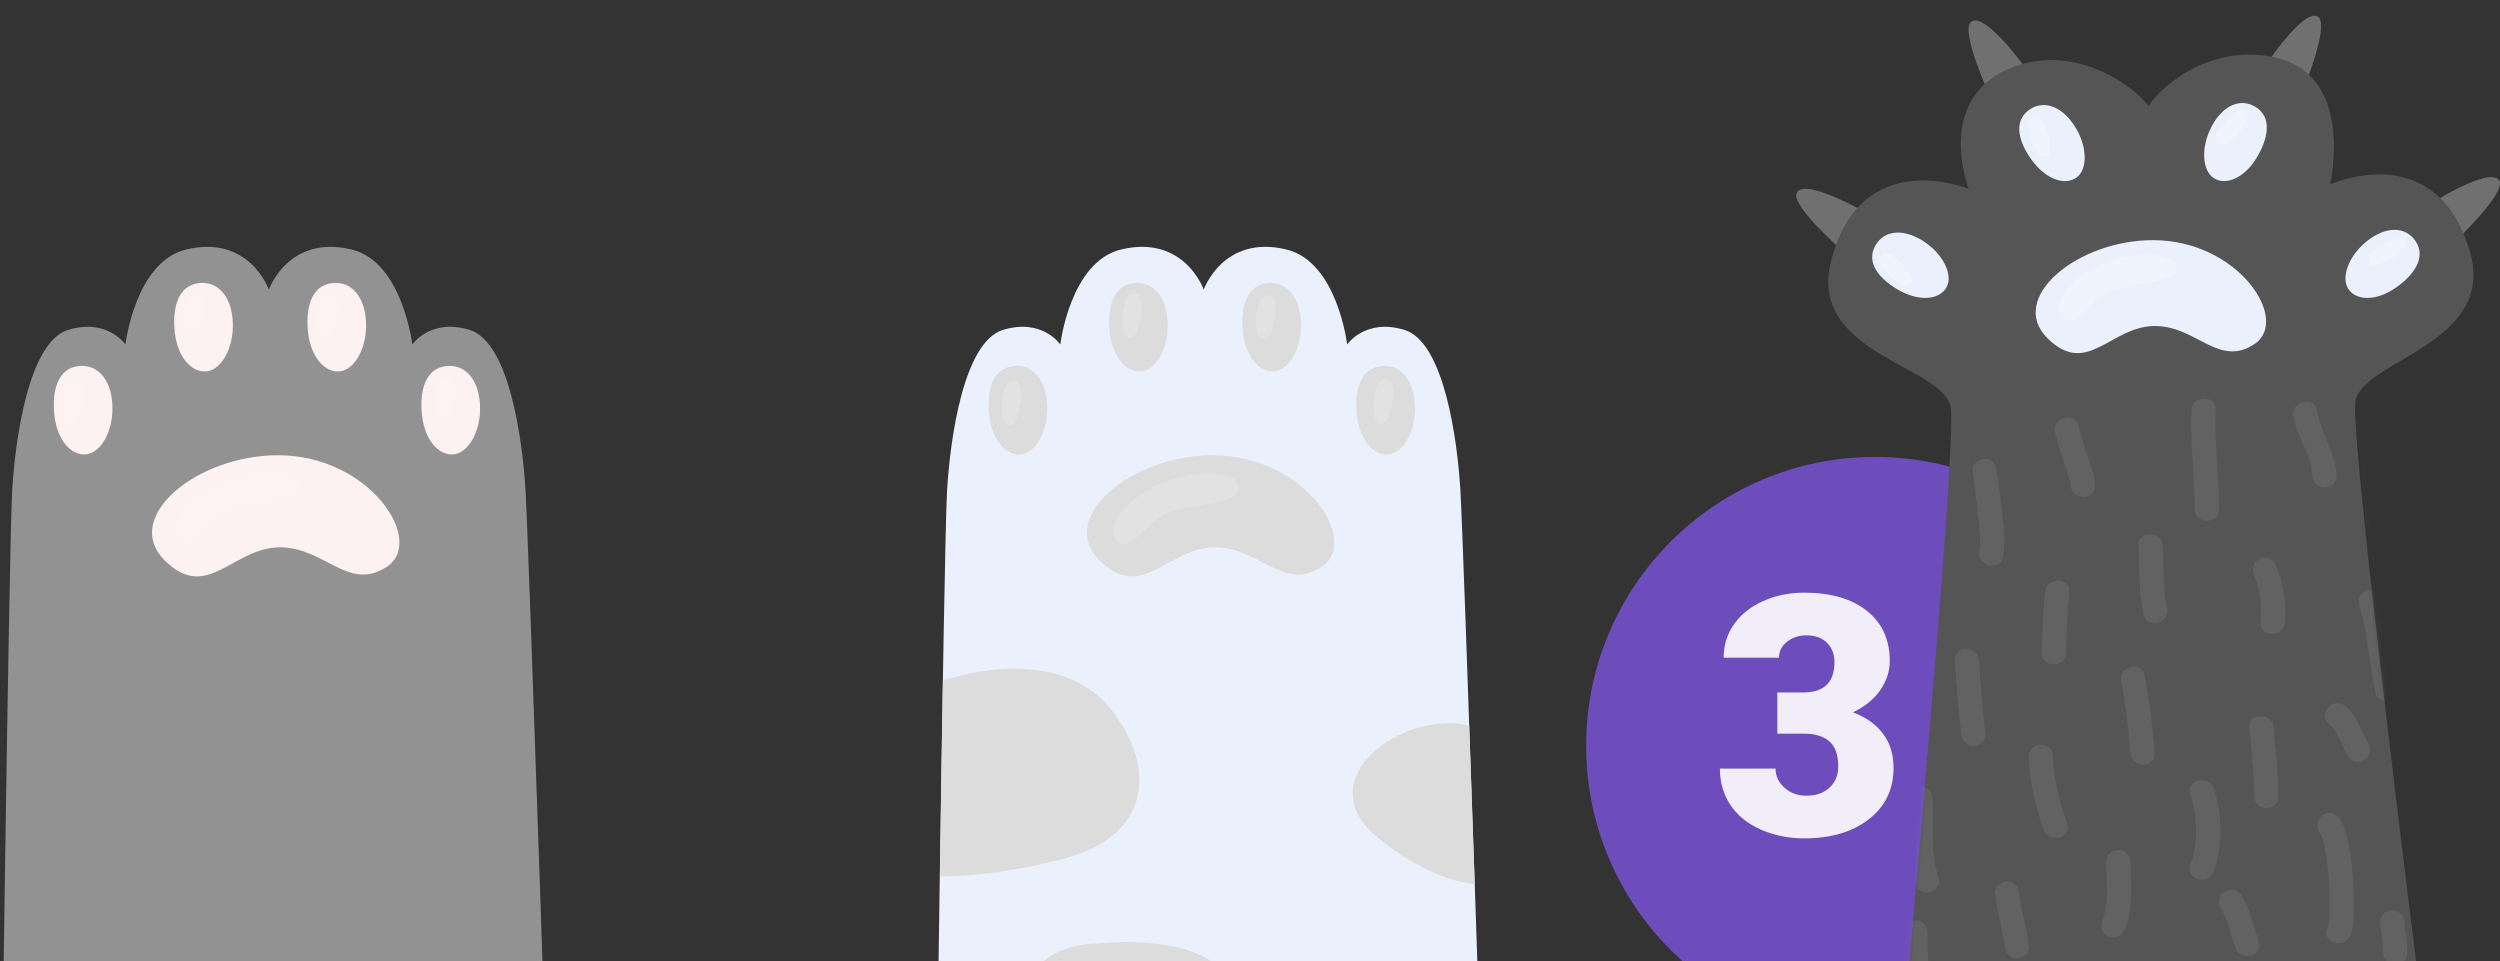
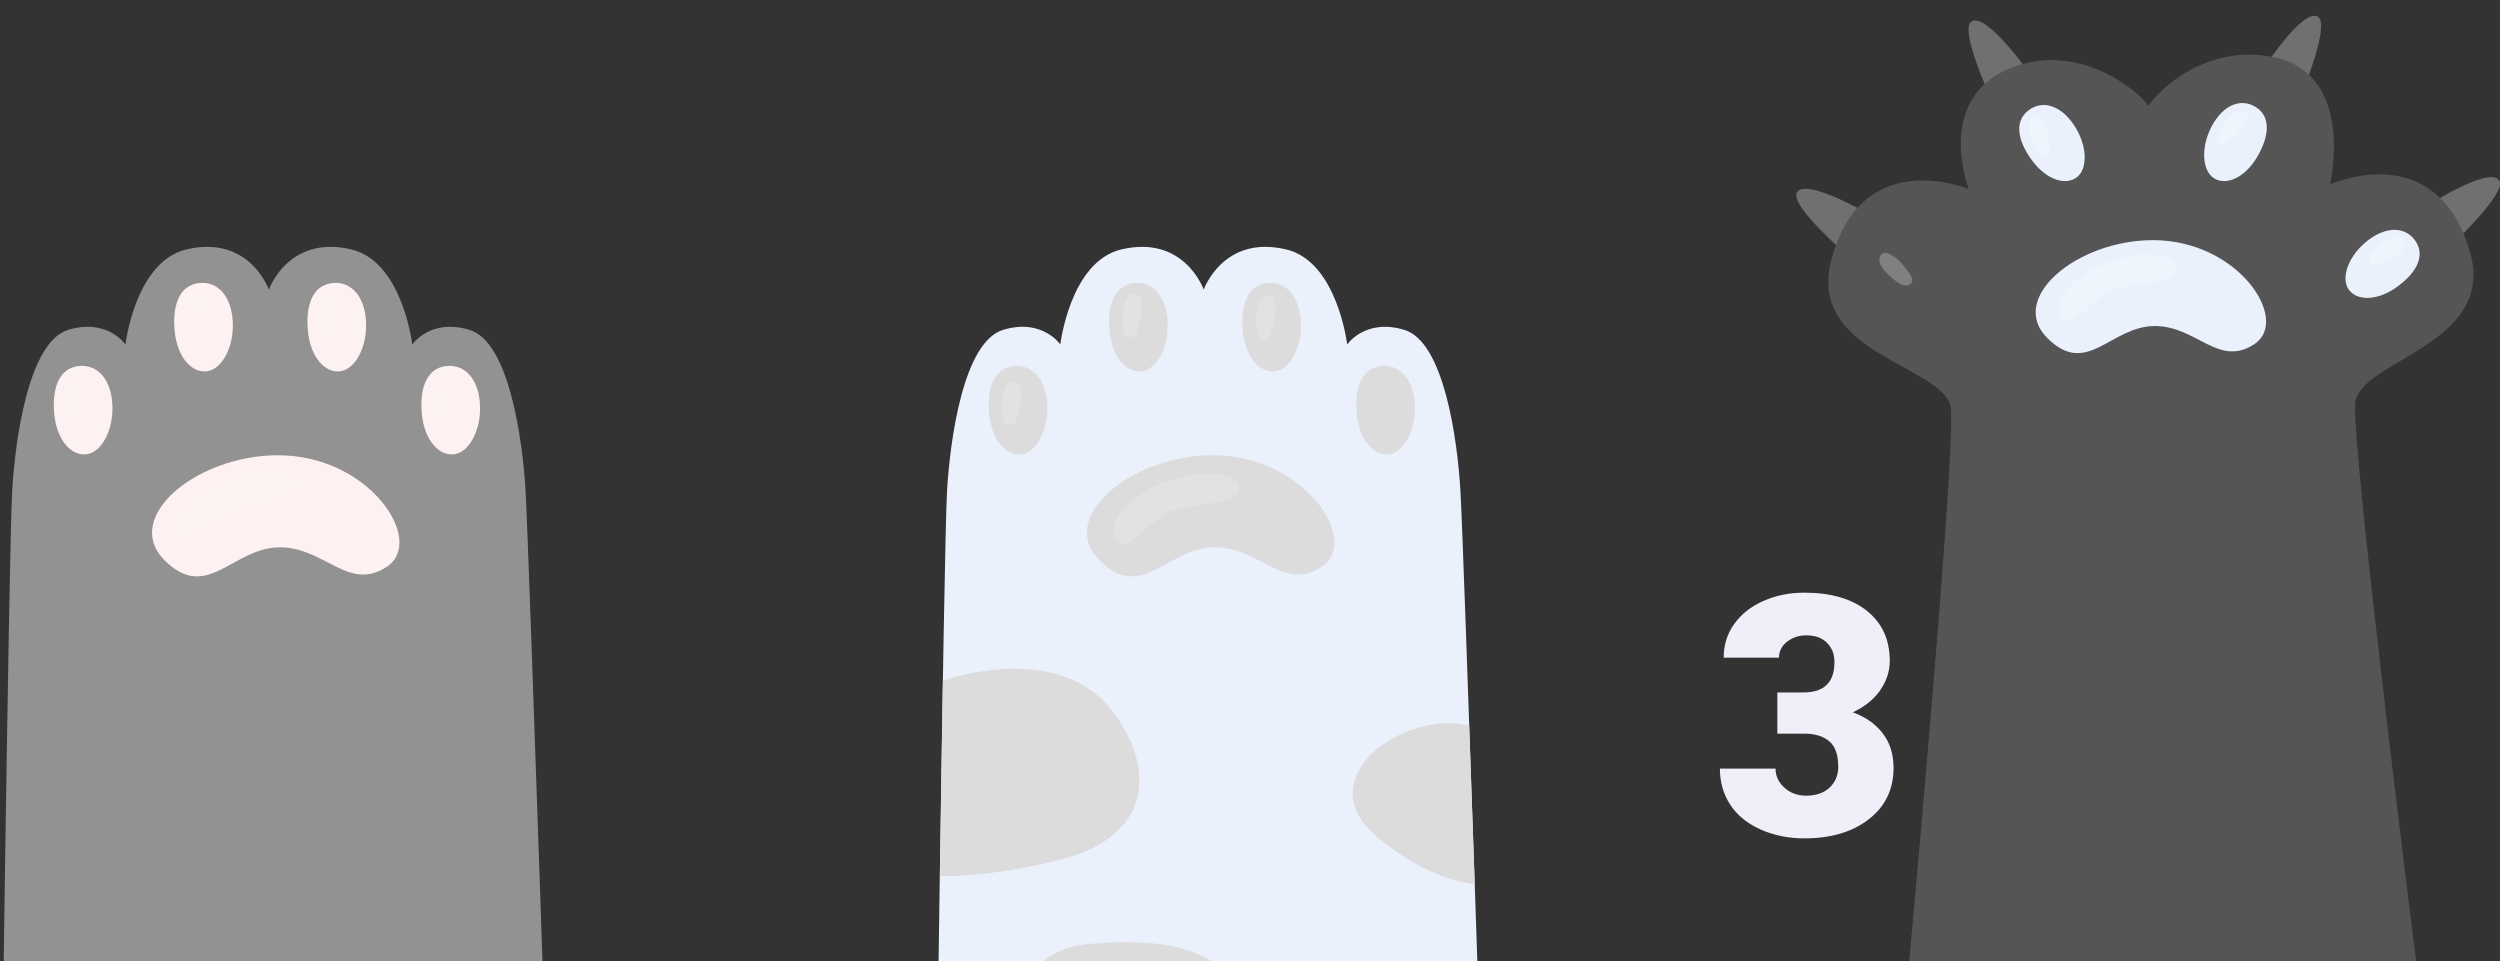
<svg xmlns="http://www.w3.org/2000/svg" width="476" height="183" viewBox="0 0 476 183" fill="none">
  <rect x="0" y="0" width="476" height="183" fill="#333333" stroke="none" />
-   <circle cx="357" cy="142" r="55" fill="#6C4DBB" />
  <path d="M338.406 131.844H343.375C347.312 131.844 349.281 129.917 349.281 126.062C349.281 124.562 348.812 123.344 347.875 122.406C346.938 121.448 345.615 120.969 343.906 120.969C342.51 120.969 341.292 121.375 340.25 122.188C339.229 123 338.719 124.01 338.719 125.219H328.188C328.188 122.823 328.854 120.688 330.188 118.812C331.521 116.938 333.365 115.479 335.719 114.438C338.094 113.375 340.698 112.844 343.531 112.844C348.594 112.844 352.573 114 355.469 116.312C358.365 118.625 359.812 121.802 359.812 125.844C359.812 127.802 359.208 129.656 358 131.406C356.812 133.135 355.073 134.542 352.781 135.625C355.198 136.5 357.094 137.833 358.469 139.625C359.844 141.396 360.531 143.594 360.531 146.219C360.531 150.281 358.969 153.531 355.844 155.969C352.719 158.406 348.615 159.625 343.531 159.625C340.552 159.625 337.781 159.062 335.219 157.938C332.677 156.792 330.75 155.219 329.438 153.219C328.125 151.198 327.469 148.906 327.469 146.344H338.062C338.062 147.74 338.625 148.948 339.75 149.969C340.875 150.99 342.26 151.5 343.906 151.5C345.76 151.5 347.24 150.99 348.344 149.969C349.448 148.927 350 147.604 350 146C350 143.708 349.427 142.083 348.281 141.125C347.135 140.167 345.552 139.688 343.531 139.688H338.406V131.844Z" fill="#F1EEF9" />
  <g clip-path="url(#clip0)">
    <path d="M466.973 46.448C466.973 46.448 477.373 36.713 475.849 34.357C473.957 31.438 461.449 39.594 461.449 39.594L466.973 46.448Z" fill="#717070" />
    <path d="M438.242 17.874C438.242 17.874 443.712 4.709 441.352 3.192C438.428 1.311 430.39 13.911 430.39 13.911L438.242 17.874Z" fill="#717070" />
    <path d="M351.489 48.371C351.489 48.371 340.703 39.067 342.13 36.649C343.902 33.653 356.729 41.298 356.729 41.298L351.489 48.371Z" fill="#717070" />
    <path d="M379.037 18.657C379.037 18.657 373.039 5.724 375.337 4.113C378.184 2.117 386.724 14.379 386.724 14.379L379.037 18.657Z" fill="#717070" />
    <path d="M470.275 47.934C463.842 25.889 443.641 35.127 443.641 35.127C443.641 35.127 448.631 13.929 432.686 10.831C419.872 8.341 410.758 17.339 409.073 20.207C407.515 17.598 396.274 8.093 383.565 12.67C367.988 18.278 374.839 35.979 374.839 35.979C374.839 35.979 354.339 27.424 348.645 49.671C344.076 67.525 370.281 69.636 371.42 77.623C372.559 85.61 362.878 190 362.878 190L460.73 188.662C460.73 188.662 447.571 84.653 448.444 76.633C449.315 68.613 475.436 65.625 470.275 47.934Z" fill="#555555" />
    <path d="M409.915 45.724C395.492 45.724 382.208 56.75 389.798 64.356C397.389 71.962 401.866 62.074 410.293 62.074C418.262 62.074 422.438 70.058 429.271 65.497C436.104 60.935 426.237 45.724 409.915 45.724Z" fill="#EAF1FC" />
-     <path d="M366.047 45.813C362.173 43.403 358.672 43.94 357.086 46.716C355.135 50.126 358.021 53.345 361.803 55.391C365.585 57.438 369.318 57.062 370.623 54.69C371.928 52.316 369.921 48.223 366.047 45.813Z" fill="#EAF1FC" />
    <path d="M395.428 33.756C397.586 32.123 397.42 27.564 394.866 23.781C392.31 19.994 388.896 19.058 386.317 20.941C383.148 23.259 384.471 27.375 387.088 30.791C389.708 34.203 393.27 35.388 395.428 33.756Z" fill="#EAF1FC" />
    <path d="M459.835 45.785C457.981 43.183 454.445 42.996 450.829 45.782C447.213 48.569 445.624 52.841 447.159 55.072C448.694 57.303 452.448 57.303 456.005 54.89C459.565 52.475 462.116 48.986 459.835 45.785Z" fill="#EAF1FC" />
    <path d="M429.366 20.302C426.613 18.685 423.309 19.959 421.143 23.98C418.978 28.002 419.267 32.553 421.578 33.963C423.889 35.37 427.315 33.837 429.581 30.179C431.843 26.518 432.75 22.289 429.366 20.302Z" fill="#EAF1FC" />
    <g opacity="0.5">
      <path opacity="0.5" d="M400.154 50.416C393.346 53.389 390.539 58.347 392.802 60.613C395.095 62.911 398.565 55.952 402.981 54.947C407.128 54.003 413.838 53.583 414.29 51.547C415.046 48.149 407.506 47.205 400.154 50.416Z" fill="white" />
      <path opacity="0.5" d="M358.195 48.487C357.038 49.84 358.826 51.685 360.108 52.815C361.175 53.757 362.84 54.959 363.793 54.026C364.745 53.092 363.175 51.603 362.358 50.498C361.54 49.395 359.143 47.384 358.195 48.487Z" fill="white" />
      <path opacity="0.5" d="M387.342 22.284C385.674 22.901 386.341 25.385 386.913 26.997C387.388 28.34 388.259 30.202 389.546 29.852C390.833 29.501 390.181 27.434 390.005 26.071C389.824 24.707 388.705 21.78 387.342 22.284Z" fill="white" />
      <path opacity="0.5" d="M427.586 21.353C426.164 20.284 424.443 22.192 423.401 23.548C422.533 24.676 421.445 26.421 422.436 27.311C423.429 28.204 424.808 26.534 425.855 25.646C426.902 24.758 428.748 22.228 427.586 21.353Z" fill="white" />
      <path opacity="0.5" d="M457.847 45.88C456.807 44.434 454.596 45.742 453.199 46.724C452.035 47.543 450.477 48.881 451.159 50.029C451.84 51.178 453.654 49.996 454.918 49.461C456.179 48.924 458.694 47.062 457.847 45.88Z" fill="white" />
    </g>
    <mask id="mask0" mask-type="alpha" maskUnits="userSpaceOnUse" x="348" y="10" width="123" height="180">
-       <path d="M470.275 47.934C463.842 25.889 443.641 35.127 443.641 35.127C443.641 35.127 448.631 13.929 432.686 10.831C419.872 8.341 410.758 17.339 409.073 20.207C407.515 17.598 396.274 8.093 383.565 12.67C367.988 18.278 374.839 35.979 374.839 35.979C374.839 35.979 354.339 27.424 348.645 49.671C344.076 67.525 370.281 69.636 371.42 77.623C372.559 85.61 362.878 190 362.878 190L460.73 188.662C460.73 188.662 447.571 84.653 448.444 76.633C449.315 68.613 475.436 65.625 470.275 47.934Z" fill="#EAF1FC" />
-     </mask>
+       </mask>
    <g mask="url(#mask0)">
      <g opacity="0.3">
        <path opacity="0.3" d="M366.084 77.192C365.876 80.075 365.68 82.961 365.414 85.841C365.209 88.052 365.167 90.593 364.329 92.686C363.867 93.841 364.827 95.185 365.934 95.489C367.244 95.846 368.301 95.05 368.76 93.898C369.696 91.561 369.732 88.711 369.973 86.239C370.266 83.23 370.466 80.212 370.681 77.195C370.892 74.259 366.291 74.278 366.084 77.192Z" fill="#EAF1FC" />
      </g>
      <g opacity="0.3">
        <path opacity="0.3" d="M375.587 89.646C375.963 92.433 376.345 95.218 376.639 98.016C376.857 100.106 377.209 103.256 376.896 104.836C376.326 107.705 380.755 108.929 381.33 106.048C381.826 103.557 381.521 100.943 381.281 98.441C380.996 95.5 380.58 92.576 380.187 89.649C380.021 88.417 379.268 87.372 377.887 87.372C376.758 87.369 375.418 88.412 375.587 89.646Z" fill="#EAF1FC" />
      </g>
      <g opacity="0.3">
        <path opacity="0.3" d="M391.298 82.355C391.727 84.182 392.356 85.965 392.937 87.751C393.247 88.697 393.551 89.646 393.834 90.604C393.95 90.993 394.055 91.383 394.155 91.778C394.194 91.939 394.232 92.101 394.266 92.266C394.412 92.946 394.257 91.865 394.279 92.384C394.404 95.311 399.002 95.322 398.877 92.384C398.802 90.65 398.138 88.927 397.612 87.293C396.959 85.257 396.217 83.232 395.73 81.147C395.063 78.281 390.628 79.496 391.298 82.355Z" fill="#EAF1FC" />
      </g>
      <g opacity="0.3">
        <path opacity="0.3" d="M417.271 78.105C417.005 84.395 417.855 90.653 417.883 96.938C417.897 99.876 422.494 99.876 422.481 96.938C422.453 90.653 421.603 84.395 421.869 78.105C421.991 75.164 417.393 75.178 417.271 78.105Z" fill="#EAF1FC" />
      </g>
      <g opacity="0.3">
        <path opacity="0.3" d="M407.156 103.922C407.466 108.276 407.148 112.701 408.158 116.983C408.834 119.844 413.266 118.629 412.593 115.77C411.682 111.908 412.034 107.853 411.754 103.922C411.547 101.009 406.946 100.99 407.156 103.922Z" fill="#EAF1FC" />
      </g>
      <g opacity="0.3">
        <path opacity="0.3" d="M429.232 109.631C430.411 112.383 430.68 115.556 430.45 118.505C430.22 121.438 434.821 121.416 435.048 118.505C435.347 114.69 434.71 110.849 433.202 107.332C432.712 106.188 431.034 105.947 430.057 106.515C428.875 107.198 428.742 108.487 429.232 109.631Z" fill="#EAF1FC" />
      </g>
      <g opacity="0.3">
        <path opacity="0.3" d="M436.661 79.318C437.356 83.202 440.149 86.563 440.257 90.56C440.337 93.492 444.935 93.5 444.855 90.56C444.73 86.033 441.871 82.453 441.096 78.108C440.578 75.217 436.149 76.446 436.661 79.318Z" fill="#EAF1FC" />
      </g>
      <g opacity="0.3">
        <path opacity="0.3" d="M449.228 115.161C450.798 120.62 451.085 126.332 452.292 131.868C452.918 134.74 457.35 133.522 456.727 130.655C455.52 125.119 455.232 119.408 453.663 113.949C452.851 111.129 448.414 112.33 449.228 115.161Z" fill="#EAF1FC" />
      </g>
      <g opacity="0.3">
        <path opacity="0.3" d="M428.304 138.553C428.631 142.907 429.196 147.244 429.223 151.614C429.243 154.552 433.838 154.552 433.821 151.614C433.793 147.244 433.229 142.907 432.902 138.553C432.684 135.64 428.086 135.621 428.304 138.553Z" fill="#EAF1FC" />
      </g>
      <g opacity="0.3">
        <path opacity="0.3" d="M389.377 112.734C389.078 116.577 388.779 120.42 388.766 124.277C388.755 127.215 393.352 127.215 393.363 124.277C393.377 120.42 393.676 116.58 393.975 112.734C394.205 109.801 389.604 109.823 389.377 112.734Z" fill="#EAF1FC" />
      </g>
      <g opacity="0.3">
-         <path opacity="0.3" d="M362.795 106.962C362.131 110.97 360.703 114.802 360.036 118.807C359.56 121.68 363.989 122.911 364.47 120.02C365.135 116.012 366.563 112.18 367.23 108.175C367.706 105.302 363.274 104.071 362.795 106.962Z" fill="#EAF1FC" />
-       </g>
+         </g>
      <g opacity="0.3">
        <path opacity="0.3" d="M372.215 125.794C372.528 130.461 372.83 135.127 373.442 139.769C373.605 141 374.363 142.045 375.739 142.045C376.868 142.045 378.2 141.003 378.037 139.769C377.428 135.13 377.123 130.461 376.81 125.794C376.616 122.878 372.016 122.859 372.215 125.794Z" fill="#EAF1FC" />
      </g>
      <g opacity="0.3">
        <path opacity="0.3" d="M363.324 151.918C363.593 157.446 362.912 162.946 364.634 168.32C365.528 171.11 369.968 169.917 369.068 167.108C367.477 162.142 368.174 157.032 367.925 151.918C367.781 148.994 363.183 148.98 363.324 151.918Z" fill="#EAF1FC" />
      </g>
      <g opacity="0.3">
        <path opacity="0.3" d="M386.313 144.02C386.365 148.827 387.547 153.485 389.153 157.992C390.133 160.743 394.575 159.558 393.587 156.779C392.115 152.648 390.96 148.426 390.91 144.02C390.877 141.082 386.279 141.08 386.313 144.02Z" fill="#EAF1FC" />
      </g>
      <g opacity="0.3">
        <path opacity="0.3" d="M403.865 129.742C404.76 134.257 405.305 138.825 405.623 143.411C405.825 146.325 410.426 146.347 410.221 143.411C409.875 138.421 409.274 133.44 408.3 128.529C407.73 125.649 403.298 126.872 403.865 129.742Z" fill="#EAF1FC" />
      </g>
      <g opacity="0.3">
        <path opacity="0.3" d="M417.046 151.309C418.455 155.35 418.525 160.656 417.046 164.677C416.031 167.445 420.473 168.628 421.481 165.89C423.205 161.193 423.125 154.813 421.481 150.1C420.518 147.337 416.075 148.522 417.046 151.309Z" fill="#EAF1FC" />
      </g>
      <g opacity="0.3">
        <path opacity="0.3" d="M401.026 164.068C401.048 167.923 401.632 171.931 400.187 175.612C399.733 176.77 400.677 178.111 401.792 178.416C403.093 178.769 404.167 177.979 404.618 176.824C406.213 172.762 405.645 168.32 405.62 164.068C405.607 161.13 401.009 161.128 401.026 164.068Z" fill="#EAF1FC" />
      </g>
      <g opacity="0.3">
        <path opacity="0.3" d="M379.877 170.142C380.229 173.535 381.295 176.791 381.715 180.166C381.87 181.397 382.645 182.445 384.016 182.445C385.151 182.445 386.468 181.403 386.313 180.166C385.892 176.791 384.824 173.524 384.475 170.142C384.348 168.907 383.526 167.865 382.178 167.865C381.018 167.865 379.747 168.904 379.877 170.142Z" fill="#EAF1FC" />
      </g>
      <g opacity="0.3">
        <path opacity="0.3" d="M362.405 177.434C362.405 179.93 362.255 182.569 362.792 185.027C363.421 187.899 367.852 186.681 367.227 183.814C367.124 183.345 367.066 182.089 367.041 181.269C367 179.99 367.003 178.712 367.003 177.434C367.003 174.495 362.405 174.495 362.405 177.434Z" fill="#EAF1FC" />
      </g>
      <g opacity="0.3">
        <path opacity="0.3" d="M422.793 172.811C424.21 175.173 424.775 177.878 425.628 180.467C426.541 183.249 430.981 182.059 430.062 179.255C429.088 176.289 428.39 173.217 426.765 170.509C425.251 167.991 421.274 170.279 422.793 172.811Z" fill="#EAF1FC" />
      </g>
      <g opacity="0.3">
        <path opacity="0.3" d="M441.851 158.691C442.053 158.908 441.588 158.252 441.898 158.812C442.003 159.031 442.003 159.015 441.895 158.763C441.979 158.955 442.045 159.155 442.111 159.355C442.363 160.093 442.527 160.859 442.682 161.621C443.061 163.481 443.246 165.377 443.387 167.267C443.537 169.264 443.598 171.269 443.548 173.272C443.512 174.803 443.567 175.576 443.1 176.83C442.064 179.59 446.51 180.769 447.534 178.042C448.088 176.566 448.099 174.83 448.149 173.275C448.218 171.039 448.113 168.798 447.933 166.57C447.753 164.32 447.473 162.063 447 159.854C446.67 158.315 446.2 156.659 445.104 155.476C443.091 153.304 439.85 156.532 441.851 158.691Z" fill="#EAF1FC" />
      </g>
      <g opacity="0.3">
        <path opacity="0.3" d="M453.214 176.216C453.499 177.93 453.726 179.642 453.745 181.381C453.779 184.316 458.376 184.322 458.343 181.381C458.318 179.241 457.997 177.113 457.648 175.003C457.444 173.777 455.932 173.11 454.819 173.412C453.516 173.769 453.009 174.992 453.214 176.216Z" fill="#EAF1FC" />
      </g>
      <g opacity="0.3">
        <path opacity="0.3" d="M443.382 137.733C445.186 139.335 445.859 141.9 447.008 143.954C448.444 146.525 452.414 144.226 450.977 141.656C449.618 139.222 448.785 136.421 446.634 134.512C444.433 132.556 441.17 135.769 443.382 137.733Z" fill="#EAF1FC" />
      </g>
      <g opacity="0.3">
        <path opacity="0.3" d="M449.76 88.129C449.807 91.789 450.618 95.399 450.372 99.064C450.175 101.999 454.773 101.98 454.97 99.064C455.216 95.399 454.402 91.789 454.358 88.129C454.319 85.191 449.721 85.189 449.76 88.129Z" fill="#EAF1FC" />
      </g>
    </g>
  </g>
  <path d="M100.064 93.432C99.491 83.704 96.958 65.1 89.398 62.806C81.916 60.538 78.499 65.591 78.499 65.591C78.499 65.591 76.643 49.814 66.903 47.496C54.864 44.629 51.192 55.153 51.192 55.153C51.192 55.153 47.518 44.627 35.478 47.496C25.739 49.817 23.882 65.594 23.882 65.594C23.882 65.594 20.469 60.538 12.986 62.806C5.426 65.1 2.893 83.702 2.32 93.432C1.686 104.15 0 234 0 234H105C105 234 100.698 104.15 100.064 93.432Z" fill="#929292" />
  <path d="M52.914 86.681C37.427 86.681 23.164 98.505 31.313 106.66C39.465 114.816 44.271 104.213 53.32 104.213C61.877 104.213 66.36 112.775 73.698 107.884C81.035 102.99 70.44 86.681 52.914 86.681Z" fill="#FEF1F1" />
  <path d="M15.094 69.681C10.896 70.057 9.844 74.575 10.367 79.162C10.891 83.749 13.518 86.807 16.405 86.5C19.292 86.195 21.656 81.913 21.393 77.019C21.135 72.128 18.508 69.377 15.094 69.681Z" fill="#FEF1F1" />
  <path d="M39.331 70.702C42.218 70.397 44.581 66.115 44.318 61.221C44.055 56.327 41.431 53.575 38.017 53.883C33.819 54.258 32.766 58.777 33.29 63.363C33.819 67.95 36.443 71.009 39.331 70.702Z" fill="#FEF1F1" />
  <path d="M64.702 70.702C67.589 70.397 69.953 66.115 69.689 61.221C69.426 56.327 66.802 53.575 63.388 53.883C59.19 54.258 58.138 58.777 58.661 63.363C59.188 67.95 61.812 71.009 64.702 70.702Z" fill="#FEF1F1" />
  <path d="M91.388 77.022C91.125 72.128 88.501 69.377 85.088 69.684C80.89 70.06 79.837 74.578 80.36 79.165C80.887 83.751 83.511 86.81 86.398 86.503C89.288 86.196 91.652 81.913 91.388 77.022Z" fill="#FEF1F1" />
  <g opacity="0.4">
    <path opacity="0.4" d="M42.051 91.86C34.741 95.048 31.727 100.364 34.157 102.795C36.619 105.258 40.345 97.797 45.086 96.719C49.539 95.706 56.745 95.256 57.23 93.073C58.042 89.43 49.945 88.417 42.051 91.86Z" fill="white" />
    <path opacity="0.4" d="M14.524 72.219C12.619 72.115 12.219 74.844 12.095 76.674C11.994 78.199 12.059 80.402 13.477 80.605C14.895 80.808 15.133 78.495 15.536 77.08C15.939 75.662 16.082 72.304 14.524 72.219Z" fill="white" />
    <path opacity="0.4" d="M36.449 63.898C37.866 64.101 38.105 61.789 38.508 60.373C38.914 58.955 39.054 55.597 37.496 55.512C35.59 55.408 35.19 58.138 35.067 59.967C34.965 61.492 35.031 63.695 36.449 63.898Z" fill="white" />
    <path opacity="0.4" d="M62.999 55.814C61.093 55.71 60.693 58.439 60.57 60.269C60.468 61.794 60.534 63.997 61.952 64.2C63.369 64.403 63.608 62.09 64.011 60.672C64.417 59.257 64.556 55.899 62.999 55.814Z" fill="white" />
    <path opacity="0.4" d="M85.365 71.812C83.46 71.708 83.059 74.438 82.936 76.267C82.835 77.793 82.9 79.996 84.318 80.199C85.736 80.402 85.974 78.089 86.377 76.671C86.783 75.255 86.923 71.897 85.365 71.812Z" fill="white" />
  </g>
  <path d="M278.064 93.432C277.491 83.705 274.958 65.1 267.398 62.809C259.916 60.541 256.499 65.594 256.499 65.594C256.499 65.594 254.643 49.814 244.903 47.496C232.866 44.627 229.192 55.15 229.192 55.15C229.192 55.15 225.518 44.627 213.481 47.496C203.741 49.817 201.885 65.594 201.885 65.594C201.885 65.594 198.469 60.538 190.986 62.806C183.426 65.1 180.893 83.702 180.32 93.43C179.686 104.15 178 234 178 234H283C283 234 278.698 104.15 278.064 93.432Z" fill="#EAF1FC" />
  <path d="M230.914 86.681C215.427 86.681 201.164 98.505 209.313 106.66C217.465 114.816 222.271 104.213 231.32 104.213C239.877 104.213 244.36 112.775 251.698 107.884C259.035 102.99 248.44 86.681 230.914 86.681Z" fill="#DCDCDC" />
  <path d="M193.094 69.681C188.896 70.057 187.844 74.572 188.367 79.162C188.894 83.749 191.518 86.807 194.405 86.5C197.292 86.195 199.656 81.913 199.393 77.019C199.135 72.128 196.508 69.377 193.094 69.681Z" fill="#DCDCDC" />
  <path d="M217.331 70.702C220.218 70.397 222.581 66.115 222.318 61.221C222.055 56.327 219.431 53.575 216.017 53.883C211.819 54.258 210.766 58.777 211.29 63.363C211.819 67.95 214.443 71.009 217.331 70.702Z" fill="#DCDCDC" />
  <path d="M242.702 70.702C245.589 70.397 247.952 66.115 247.689 61.221C247.426 56.327 244.802 53.575 241.388 53.883C237.19 54.258 236.137 58.777 236.661 63.363C237.188 67.95 239.812 71.009 242.702 70.702Z" fill="#DCDCDC" />
  <path d="M269.388 77.022C269.125 72.128 266.501 69.377 263.087 69.684C258.89 70.06 257.837 74.575 258.36 79.165C258.887 83.751 261.511 86.81 264.398 86.503C267.288 86.196 269.652 81.913 269.388 77.022Z" fill="#DCDCDC" />
  <path d="M232.214 184.339C225.589 177.733 209.14 179.629 209.14 179.629C197.934 179.727 191.937 187.899 193.339 198.905C194.97 211.725 216.248 212.523 224.923 206.968C232.08 202.387 239.288 191.394 232.214 184.339Z" fill="#DCDCDC" />
  <path d="M204.348 162.949C217.682 158.717 220.638 147.573 212.209 135.934C201.71 121.441 179.525 129.622 179.525 129.622C179.333 141.621 179.138 154.558 178.96 166.85C186.753 166.911 197.707 165.056 204.348 162.949Z" fill="#DCDCDC" />
  <path d="M279.735 138.15C267.352 135.059 248.699 148.226 262.315 159.46C267.327 163.597 274.056 167.627 280.785 168.332C280.423 157.803 280.064 147.428 279.735 138.15Z" fill="#DCDCDC" />
  <g opacity="0.4">
    <path opacity="0.4" d="M220.681 92.239C213.371 95.426 210.358 100.743 212.787 103.173C215.25 105.637 218.976 98.175 223.717 97.097C228.17 96.085 235.376 95.635 235.861 93.451C236.67 89.808 228.576 88.796 220.681 92.239Z" fill="white" />
    <path opacity="0.4" d="M193.152 72.594C191.247 72.49 190.846 75.219 190.723 77.049C190.622 78.575 190.687 80.777 192.105 80.98C193.523 81.183 193.761 78.871 194.164 77.453C194.57 76.037 194.71 72.679 193.152 72.594Z" fill="white" />
    <path opacity="0.4" d="M215.077 64.274C216.495 64.477 216.734 62.164 217.137 60.749C217.542 59.331 217.682 55.973 216.125 55.888C214.219 55.783 213.819 58.513 213.695 60.343C213.594 61.868 213.663 64.071 215.077 64.274Z" fill="white" />
    <path opacity="0.4" d="M241.63 56.192C239.724 56.088 239.324 58.818 239.201 60.647C239.099 62.173 239.165 64.376 240.583 64.579C242 64.781 242.239 62.469 242.642 61.053C243.048 59.635 243.187 56.277 241.63 56.192Z" fill="white" />
-     <path opacity="0.4" d="M263.996 72.188C262.091 72.084 261.69 74.813 261.567 76.643C261.465 78.168 261.531 80.371 262.949 80.574C264.366 80.777 264.605 78.465 265.008 77.046C265.414 75.631 265.554 72.273 263.996 72.188Z" fill="white" />
  </g>
  <defs>
    <clipPath id="clip0">
      <rect width="134" height="187" fill="white" transform="translate(342)" />
    </clipPath>
  </defs>
</svg>